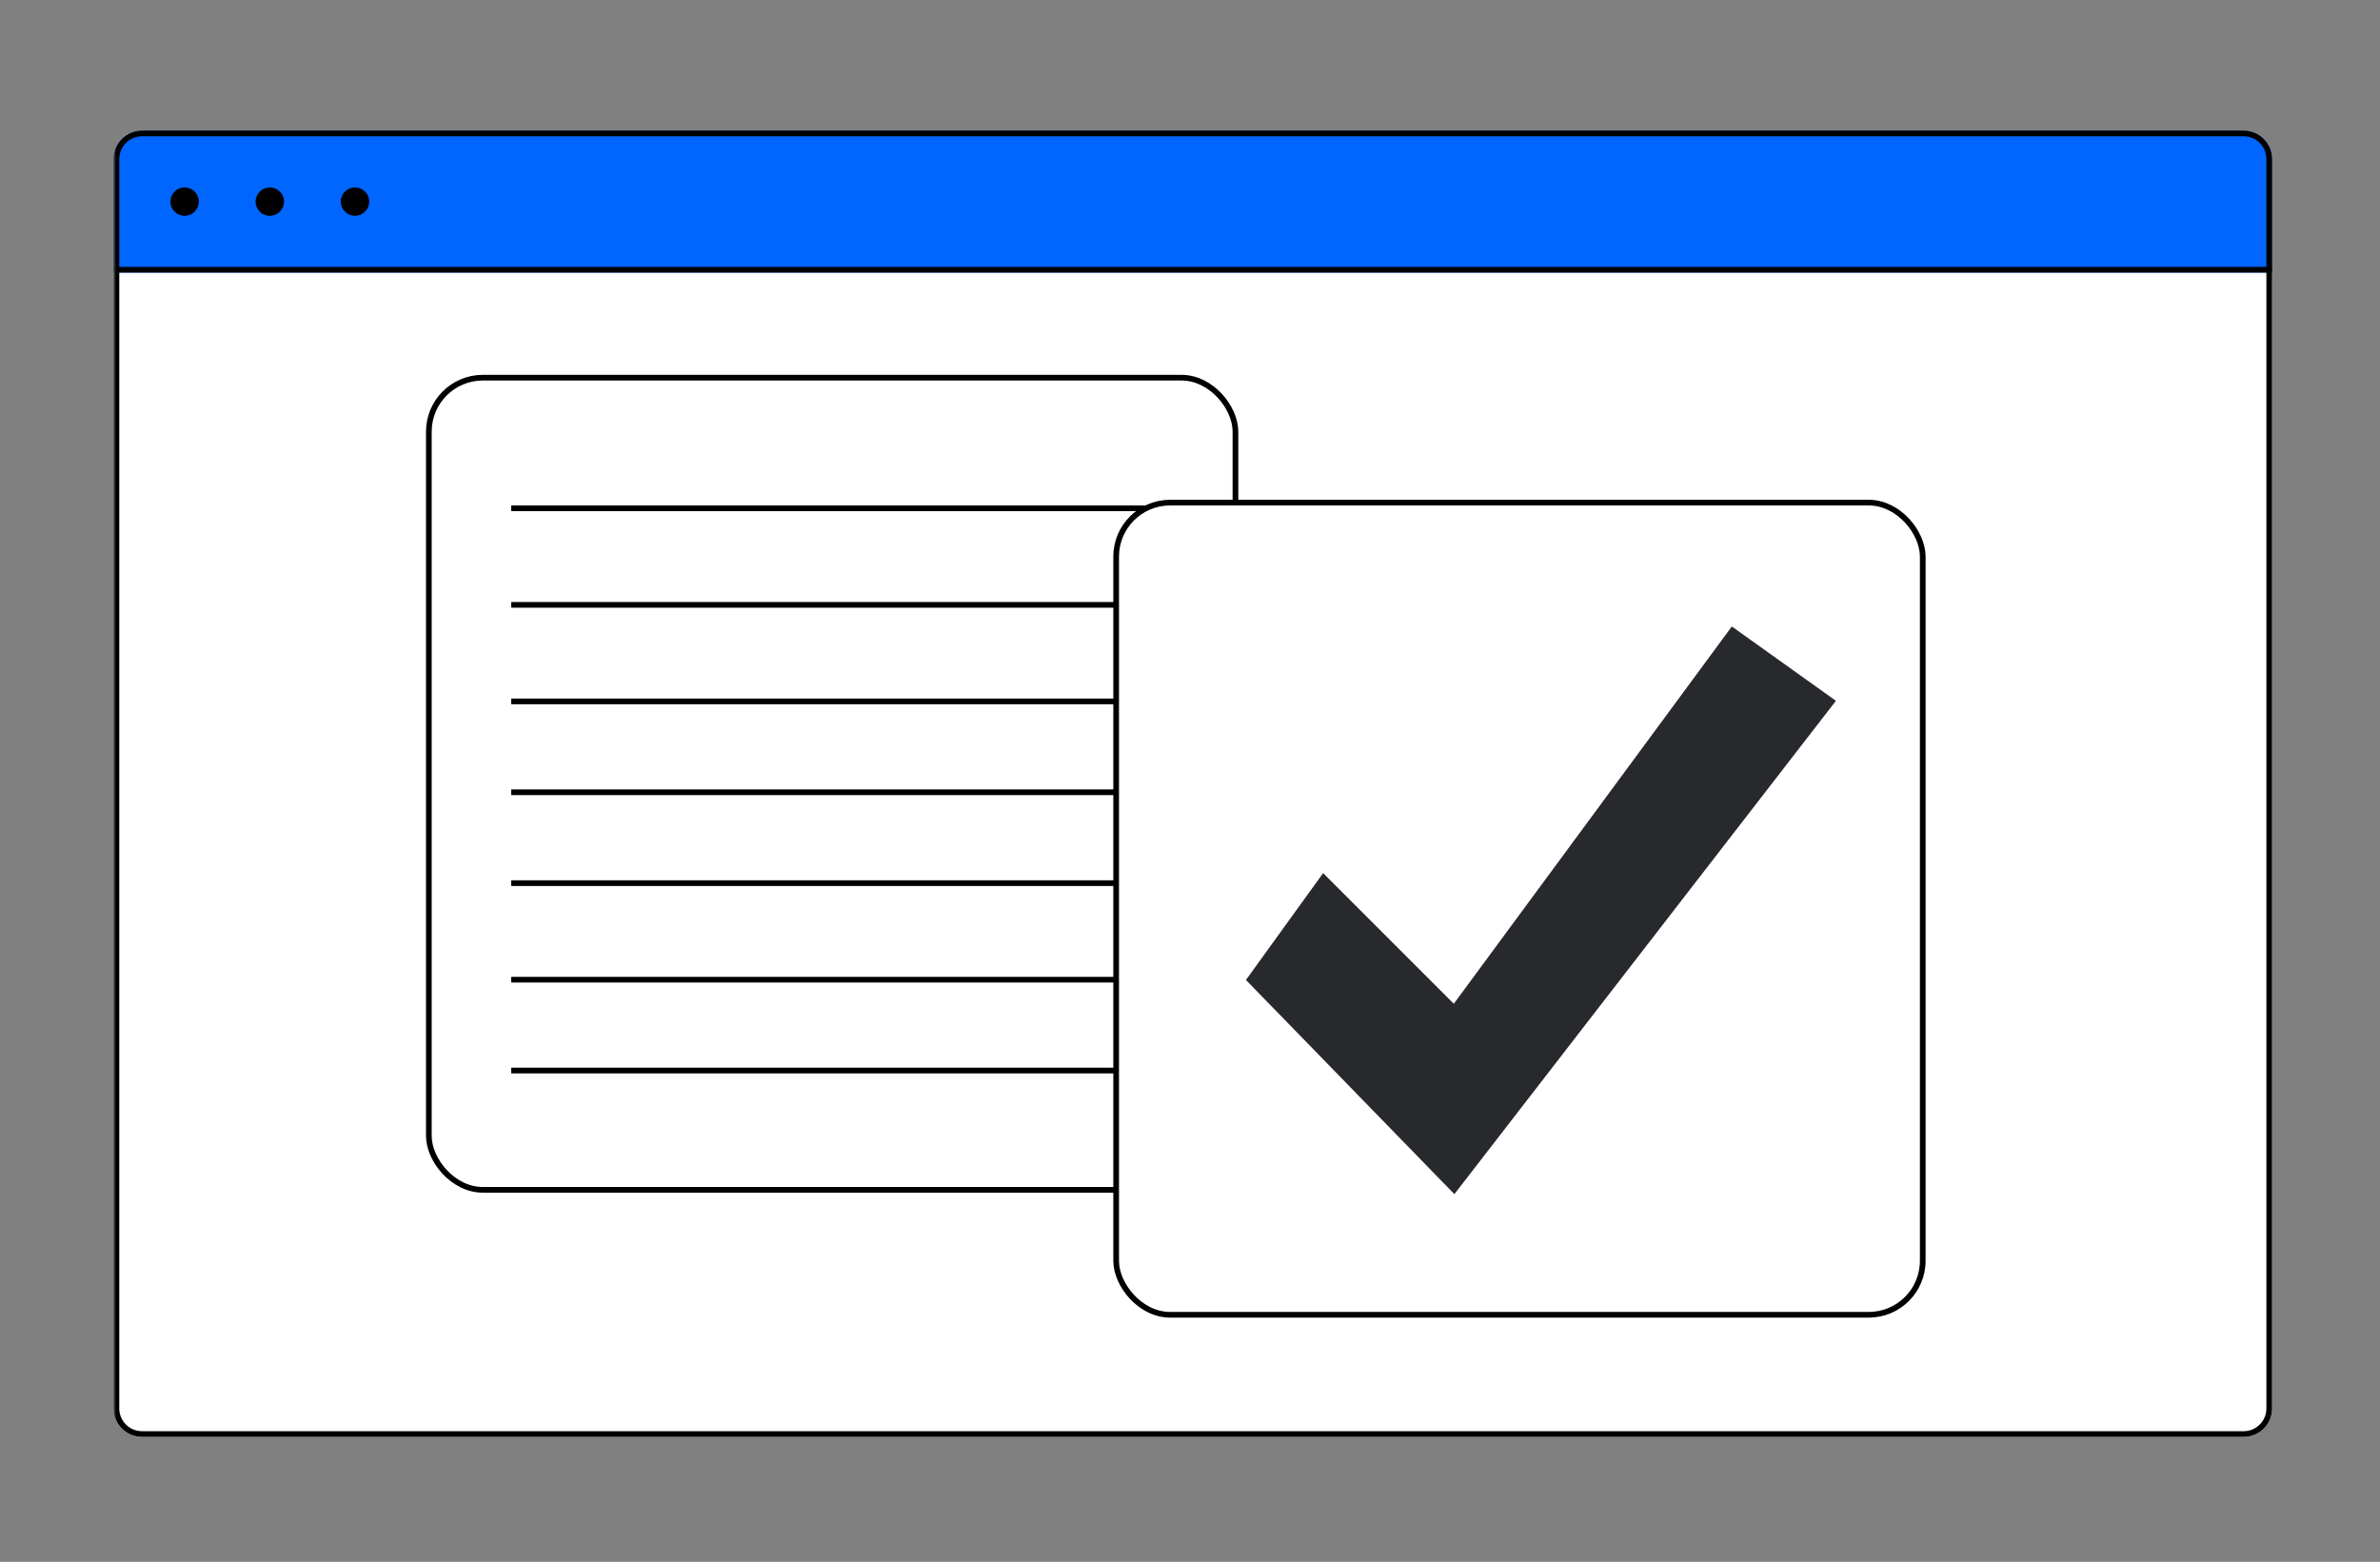
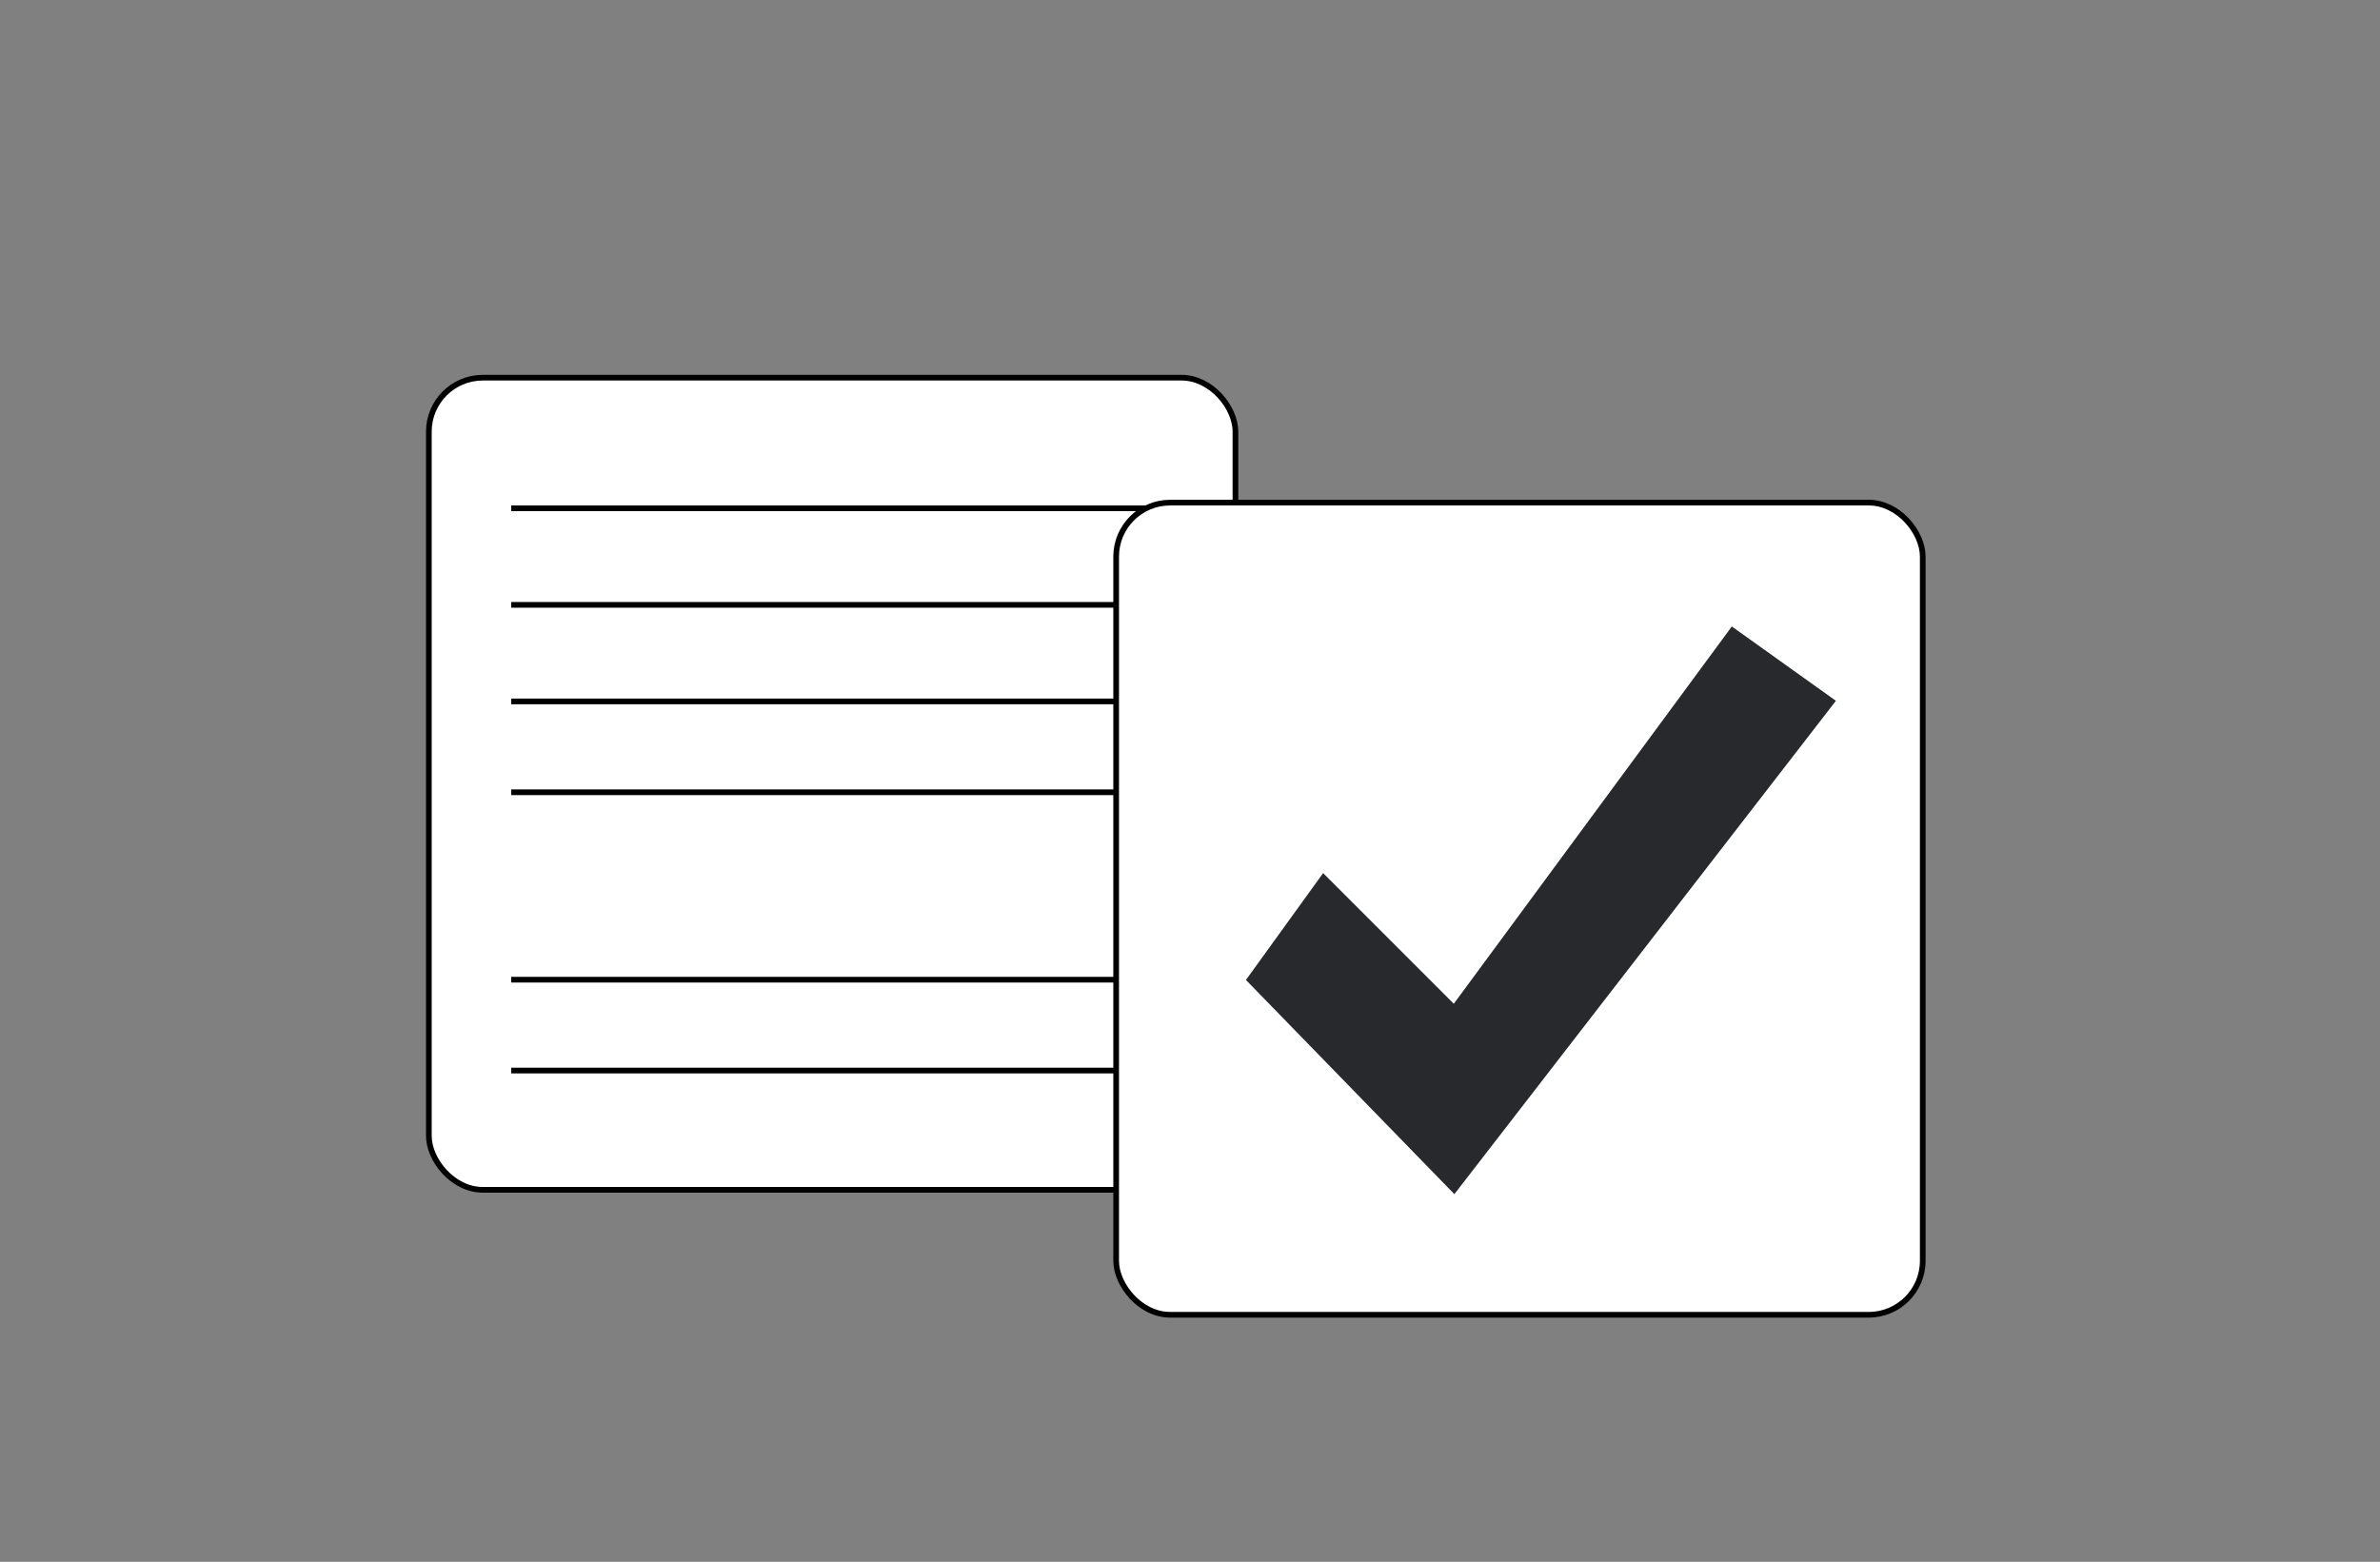
<svg xmlns="http://www.w3.org/2000/svg" width="419" height="275" viewBox="0 0 419 275" fill="none">
  <rect x="0" y="0" width="419" height="275" fill="#808080" stroke="none" />
  <g clip-path="url(#clip0_329_5902)">
    <mask id="mask0_329_5902" style="mask-type:alpha" maskUnits="userSpaceOnUse" x="20" y="0" width="480" height="275">
-       <path d="M20 0H500V275H20V0Z" fill="#D9D9D9" />
-     </mask>
+       </mask>
    <g mask="url(#mask0_329_5902)">
      <path d="M20 28C20 25.239 22.239 23 25 23H395C397.761 23 400 25.239 400 28V248C400 250.761 397.761 253 395 253H25C22.239 253 20 250.761 20 248V28Z" fill="white" />
      <path d="M20 28C20 25.239 22.239 23 25 23H395C397.761 23 400 25.239 400 28V48H20V28Z" fill="#0066FF" />
-       <path fill-rule="evenodd" clip-rule="evenodd" d="M395 24H25C22.791 24 21 25.791 21 28V248C21 250.209 22.791 252 25 252H395C397.209 252 399 250.209 399 248V28C399 25.791 397.209 24 395 24ZM25 23C22.239 23 20 25.239 20 28V248C20 250.761 22.239 253 25 253H395C397.761 253 400 250.761 400 248V28C400 25.239 397.761 23 395 23H25Z" fill="black" />
      <path fill-rule="evenodd" clip-rule="evenodd" d="M20 47.5C20 47.224 20.224 47 20.5 47H399.5C399.776 47 400 47.224 400 47.5C400 47.776 399.776 48 399.5 48H20.5C20.224 48 20 47.776 20 47.5Z" fill="black" />
      <path d="M35 35.5C35 36.881 33.881 38 32.5 38C31.119 38 30 36.881 30 35.5C30 34.119 31.119 33 32.5 33C33.881 33 35 34.119 35 35.5Z" fill="black" />
      <path d="M50 35.5C50 36.881 48.881 38 47.5 38C46.119 38 45 36.881 45 35.5C45 34.119 46.119 33 47.5 33C48.881 33 50 34.119 50 35.5Z" fill="black" />
      <path d="M65 35.5C65 36.881 63.881 38 62.5 38C61.119 38 60 36.881 60 35.5C60 34.119 61.119 33 62.5 33C63.881 33 65 34.119 65 35.5Z" fill="black" />
    </g>
    <rect x="75.5" y="66.5" width="142" height="143" rx="9.5" fill="white" stroke="black" />
    <line x1="90" y1="89.5" x2="204" y2="89.5" stroke="black" />
    <line x1="90" y1="106.5" x2="204" y2="106.5" stroke="black" />
    <line x1="90" y1="123.5" x2="204" y2="123.5" stroke="black" />
    <line x1="90" y1="139.5" x2="204" y2="139.5" stroke="black" />
-     <line x1="90" y1="155.5" x2="204" y2="155.5" stroke="black" />
    <line x1="90" y1="172.5" x2="204" y2="172.5" stroke="black" />
    <line x1="90" y1="188.5" x2="204" y2="188.5" stroke="black" />
    <rect x="196.5" y="88.5" width="142" height="143" rx="9.5" fill="white" stroke="black" />
    <path d="M256 209.5L220 172.5L233 154.5L256 177.5L305 111L322.5 123.5L256 209.5Z" fill="#27292D" stroke="#27292D" />
  </g>
  <defs>
    <clipPath id="clip0_329_5902">
      <rect width="419" height="275" fill="white" />
    </clipPath>
  </defs>
</svg>